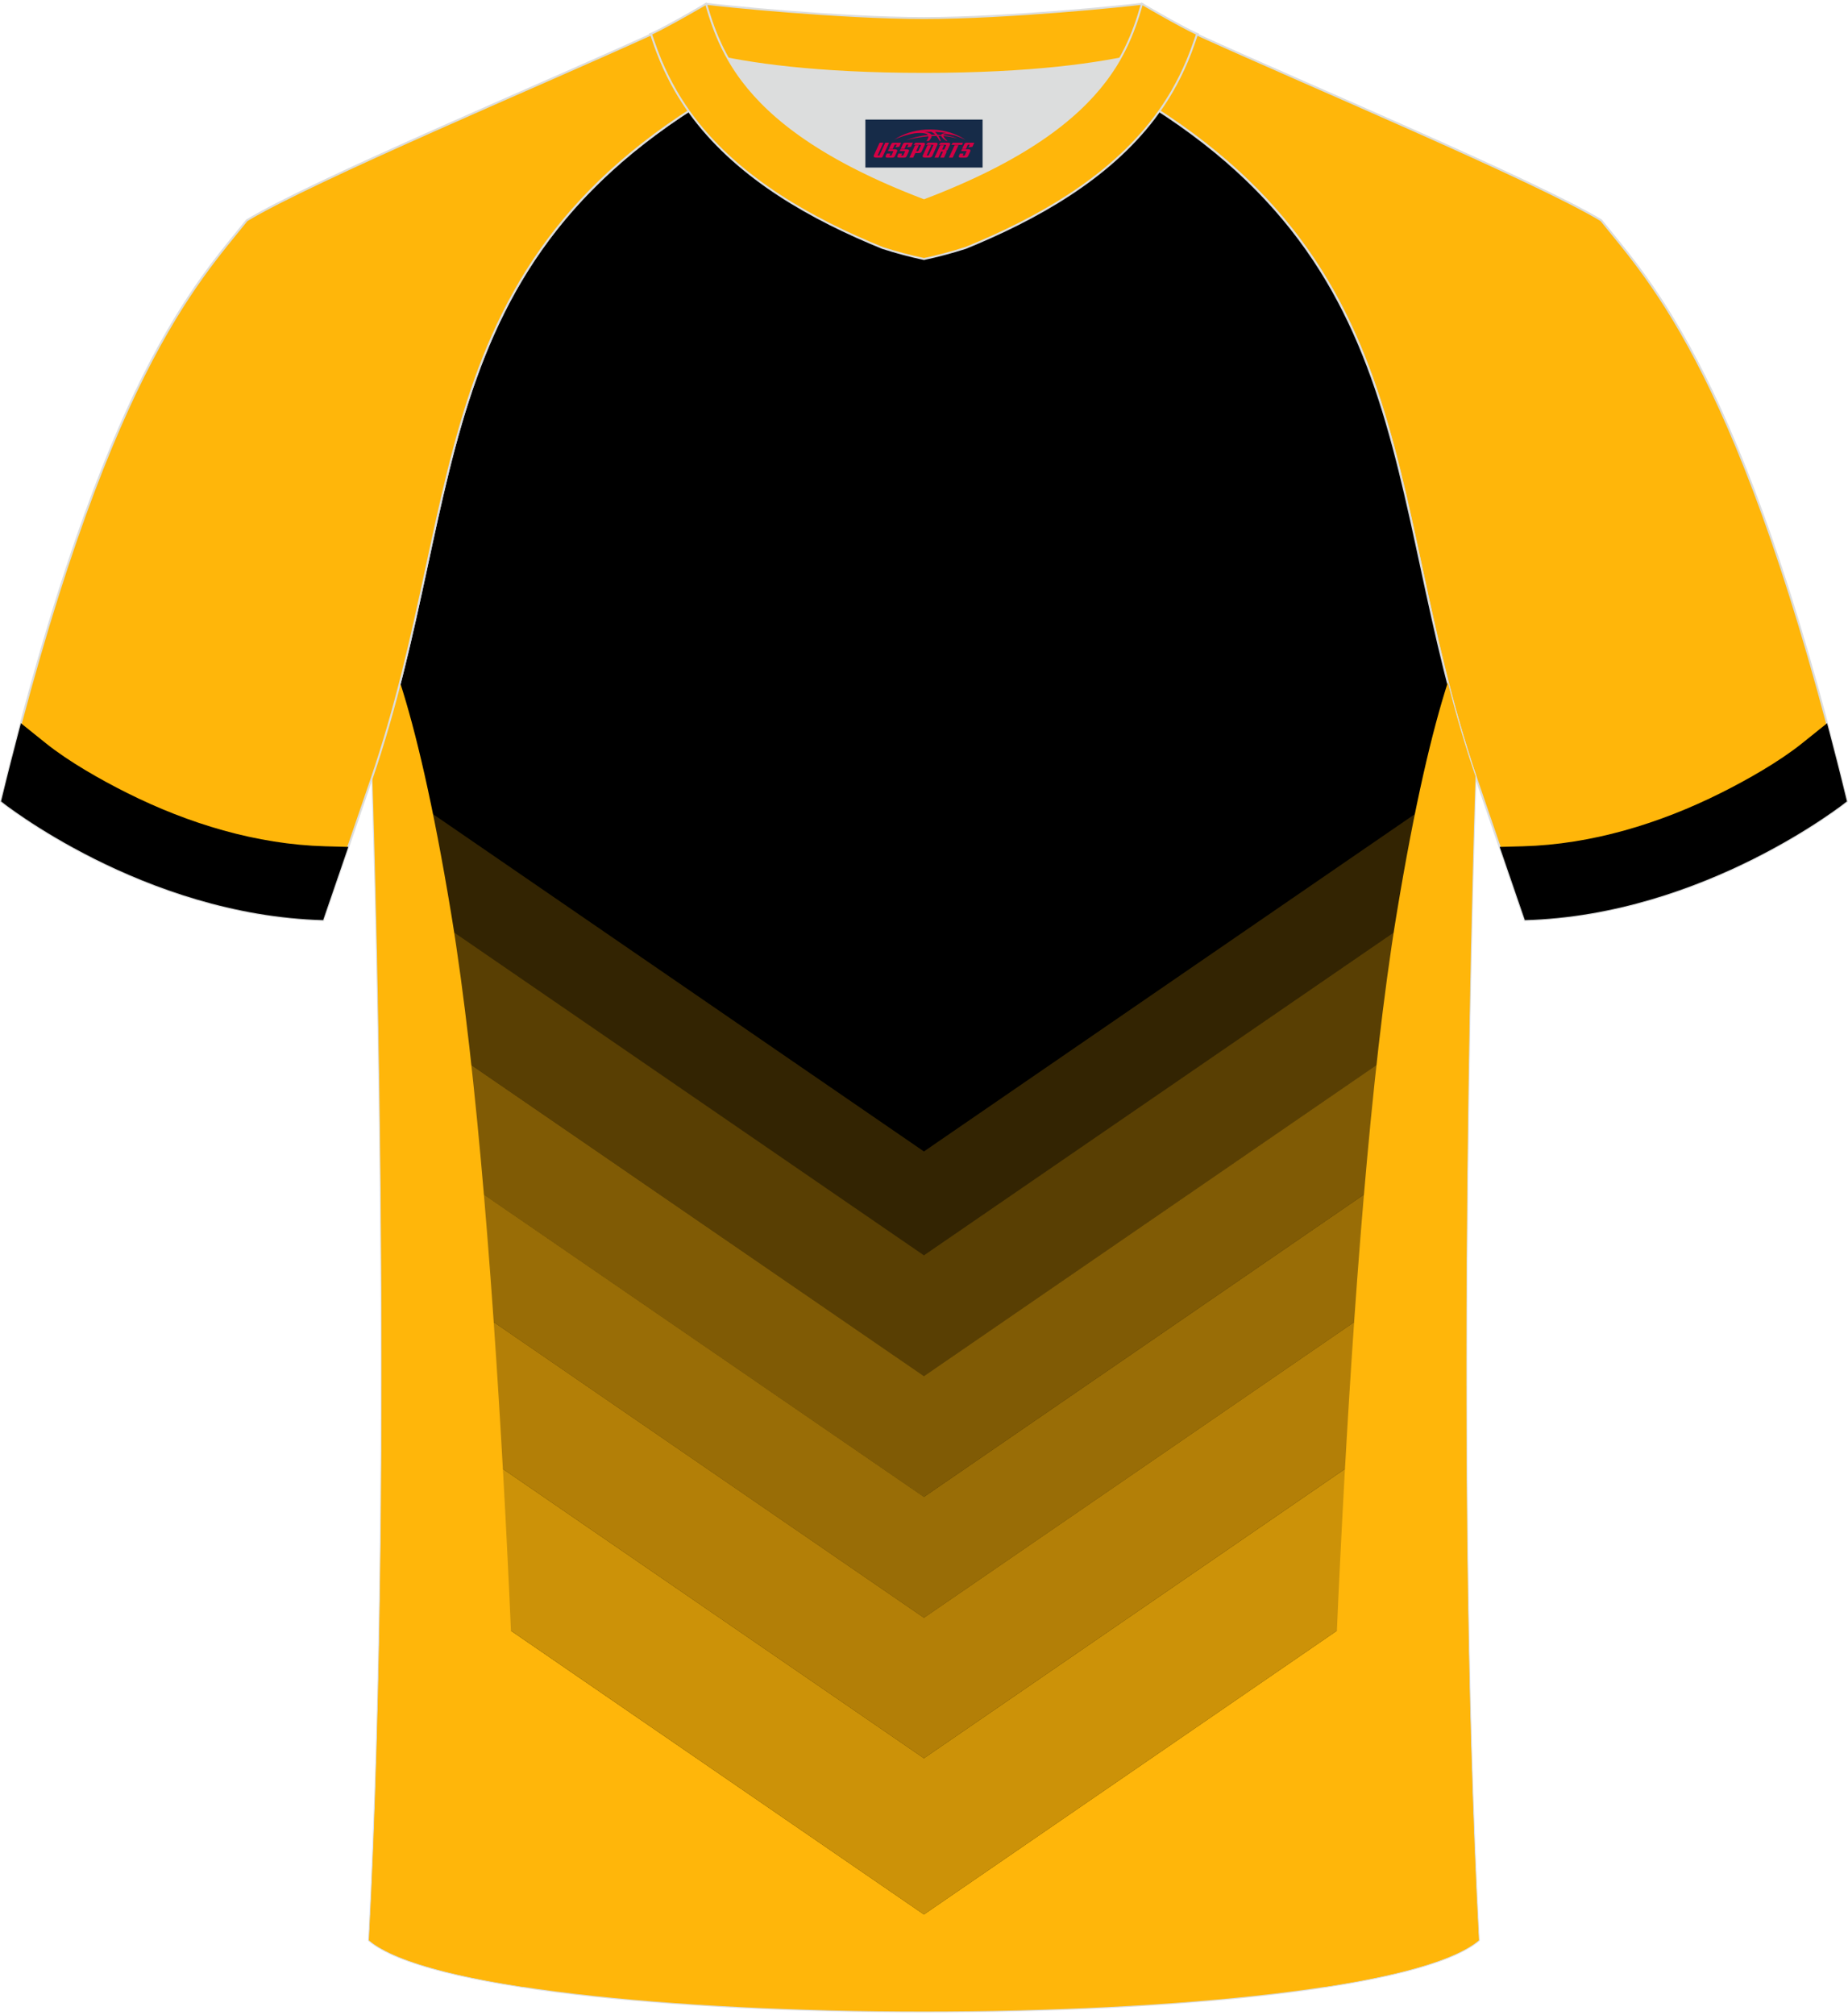
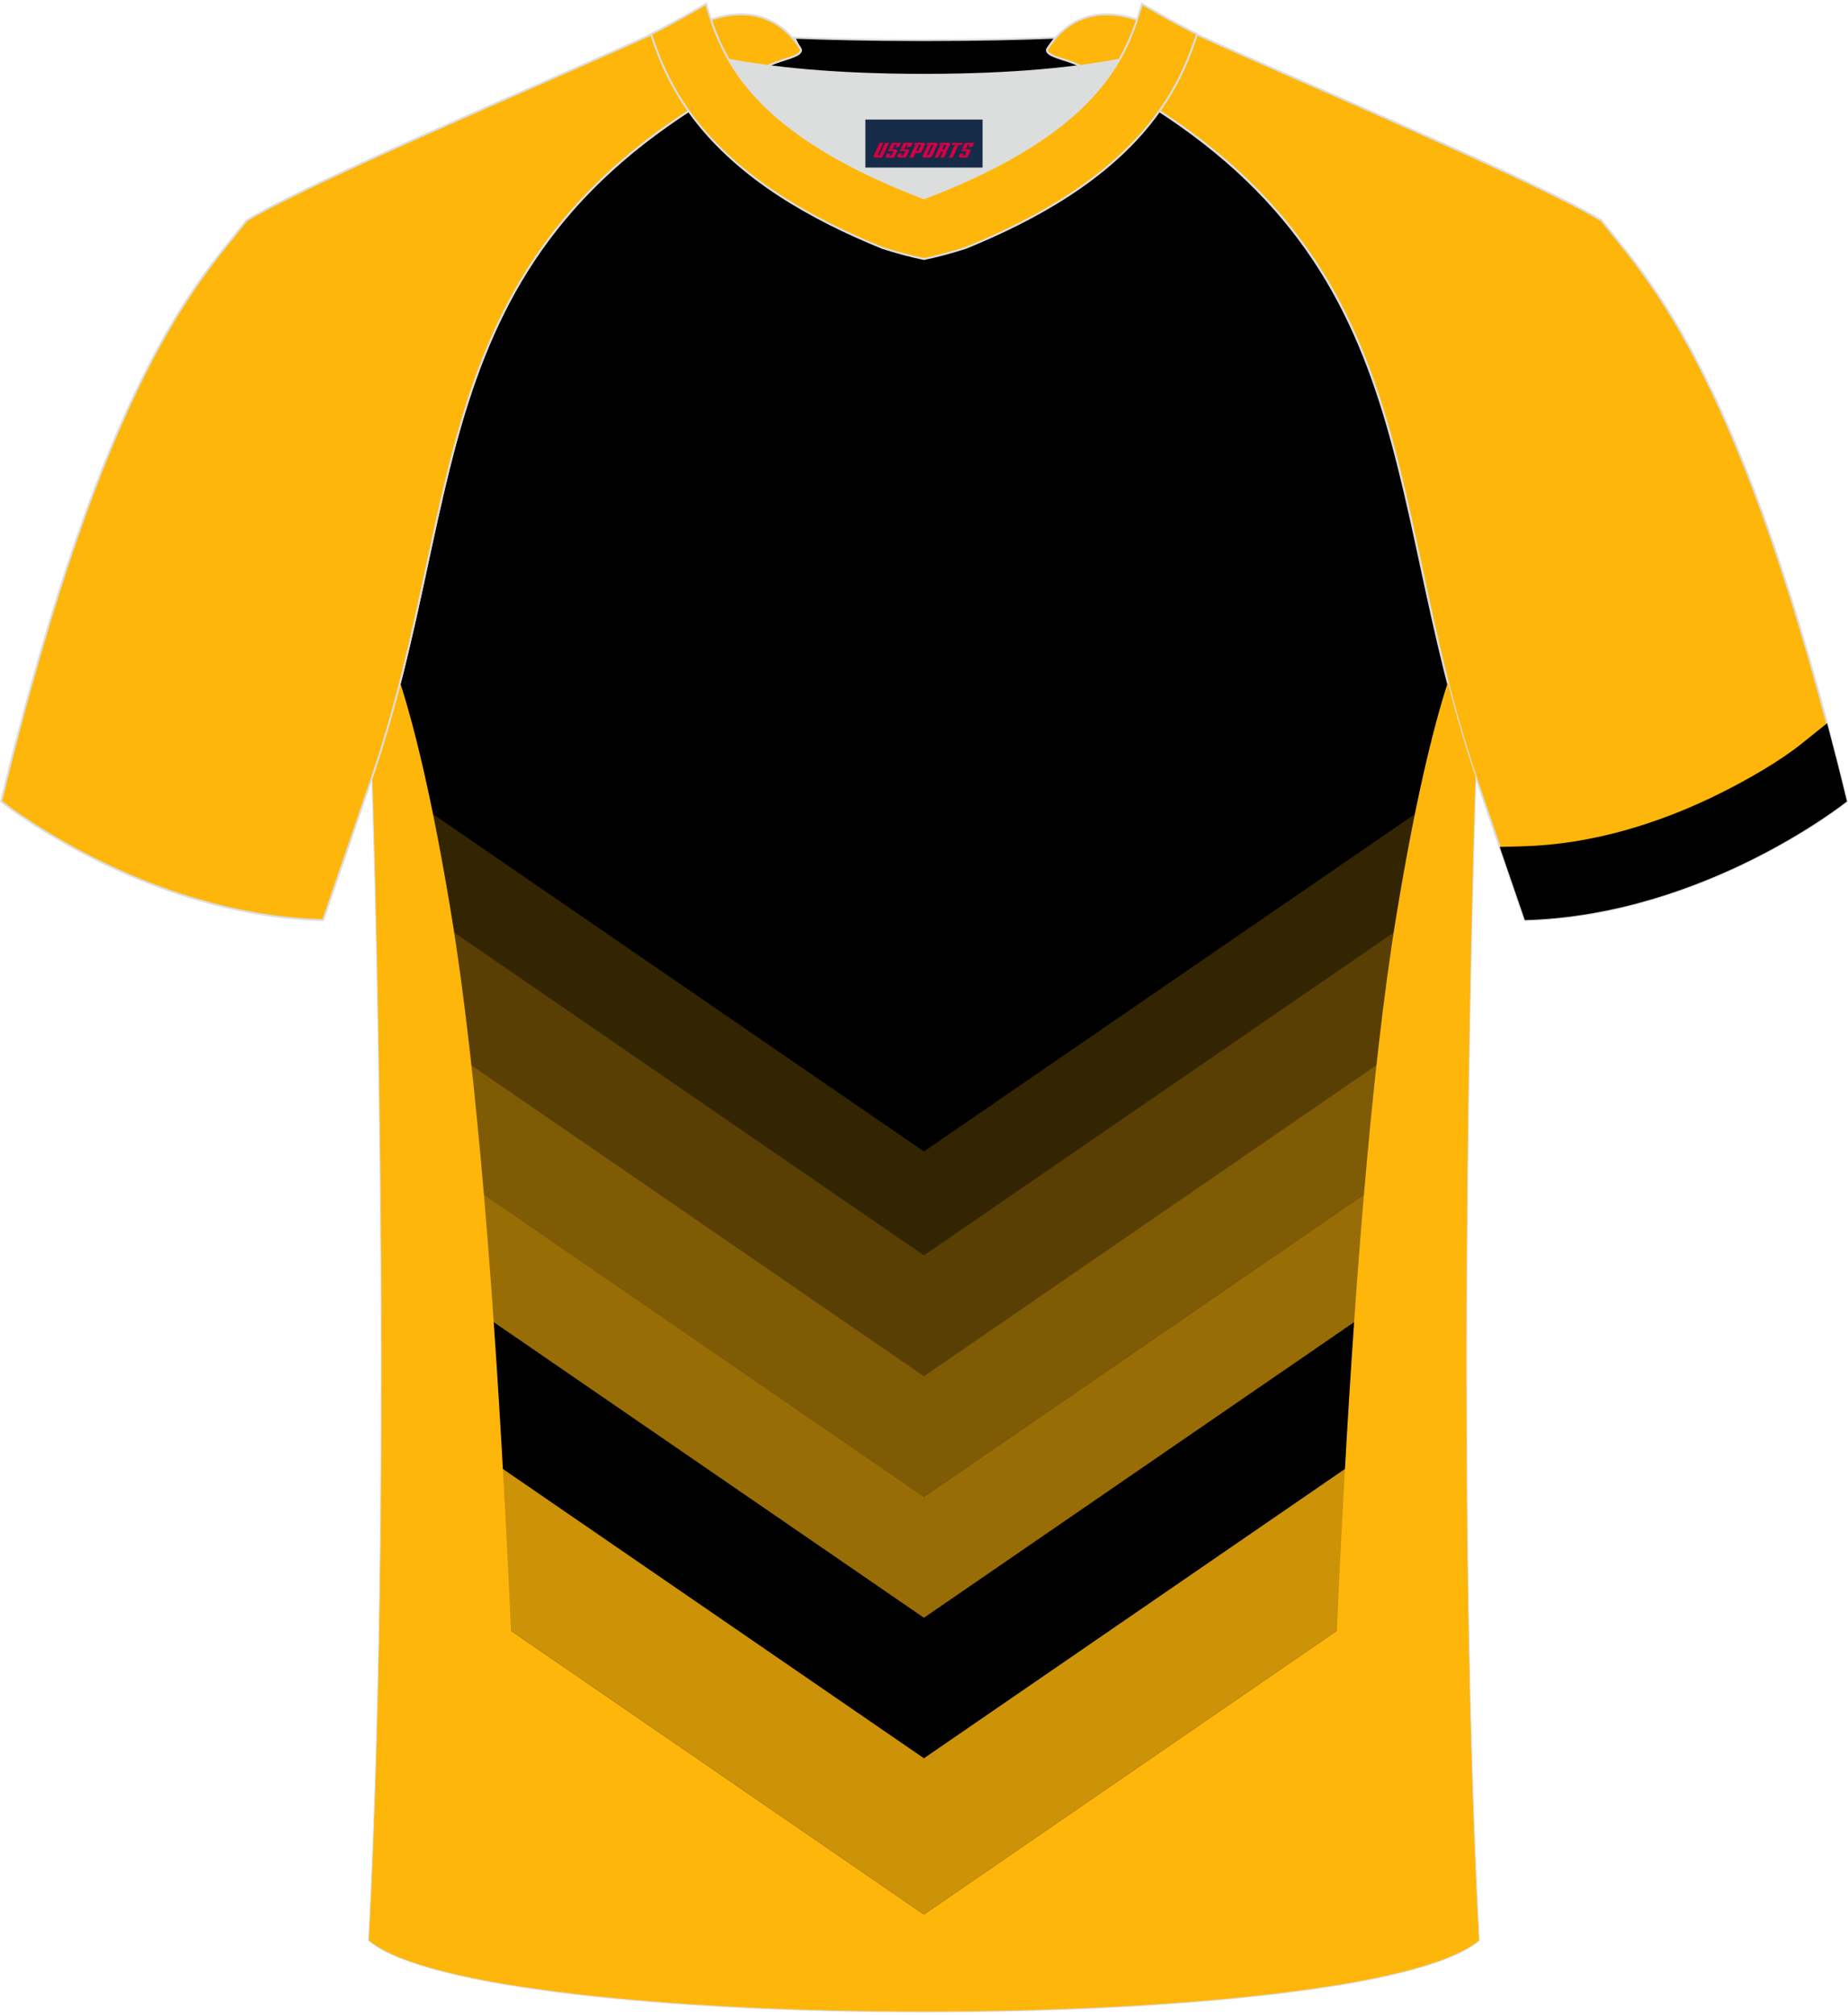
<svg xmlns="http://www.w3.org/2000/svg" version="1.1" id="图层_1" x="0px" y="0px" width="378px" height="412px" viewBox="0 0 378.37 411.43" enable-background="new 0 0 378.37 411.43" xml:space="preserve">
  <g>
    <path fill-rule="evenodd" clip-rule="evenodd" fill="#FFB60A" stroke="#DCDDDD" stroke-width="0.4" stroke-miterlimit="22.926" d="   M327.84,44.61c10.2,12.74,29.23,32.28,50.3,118.94c0,0-29.06,23.28-65.94,24.3c0,0-7.13-20.73-9.85-28.72   c-20.49-59.72-9.19-110.36-81.59-146.3c-2.59-1.28-7.26-1.87-6.23-3.45c5.36-8.23,13.13-7.47,17.75-6.01   c9.6,3.37,3.14-1.18,12.56,3.1C266.69,16.45,314.21,36.39,327.84,44.61z" />
    <g>
      <path fill-rule="evenodd" clip-rule="evenodd" d="M368.97,151.65c-4.72,3.78-11.26,7.48-16.62,10.16    c-12.53,6.27-26.49,10.54-40.56,10.92l-4.73,0.13c2.62,7.63,5.15,14.98,5.15,14.98c36.88-1.02,65.94-24.3,65.94-24.3    c-1.36-5.61-2.72-10.93-4.06-16L368.97,151.65z" />
    </g>
    <path fill-rule="evenodd" clip-rule="evenodd" stroke="#DCDDDD" stroke-width="0.4" stroke-miterlimit="22.926" d="   M75.56,396.65c5.36-100.93,0.7-237.52,0.7-237.52c0-0.25,0-0.49-0.01-0.73C96.4,99,85.5,48.63,157.59,12.83   c2.59-1.28,7.26-1.87,6.23-3.45c-0.42-0.64-0.8-1.36-1.17-2.15c6.75,0.26,14.96,0.49,26.36,0.49h0.31c11.58,0,19.94-0.23,26.83-0.5   c-0.57,0.64-1.11,1.36-1.64,2.16c-1.03,1.58,3.64,2.16,6.23,3.45c72.09,35.8,61.19,86.17,81.34,145.57c0,0.25-0.01,0.49-0.01,0.73   c0,0-4.66,136.58,0.7,237.52C279.74,416.08,98.62,416.08,75.56,396.65z" />
    <g>
      <g>
        <path opacity="0.2" fill-rule="evenodd" clip-rule="evenodd" fill="#FFB60A" enable-background="new    " d="M189.17,235.19     L76.46,157.77c-0.07,0.21-0.14,0.42-0.21,0.63c0.01,0.24,0.01,0.48,0.01,0.73c0,0,0.25,7.45,0.58,20.15l112.33,77.16     l112.33-77.16c0.32-12.7,0.58-20.15,0.58-20.15c0-0.24,0.01-0.48,0.01-0.73c-0.07-0.21-0.14-0.42-0.21-0.63L189.17,235.19z" />
        <path opacity="0.35" fill-rule="evenodd" clip-rule="evenodd" fill="#FFB60A" enable-background="new    " d="M189.17,256.44     L76.84,179.28c0.18,6.93,0.37,15.42,0.56,25.11l111.77,76.78l111.78-76.78c0.18-9.7,0.38-18.19,0.56-25.11L189.17,256.44z" />
        <path opacity="0.5" fill-rule="evenodd" clip-rule="evenodd" fill="#FFB60A" enable-background="new    " d="M189.17,281.17     L77.39,204.39c0.15,7.64,0.28,16.04,0.4,25.01l111.37,76.5l111.37-76.5c0.12-8.97,0.26-17.37,0.4-25.01L189.17,281.17z" />
        <path opacity="0.6" fill-rule="evenodd" clip-rule="evenodd" fill="#FFB60A" enable-background="new    " d="M189.17,305.9     L77.8,229.4c0.1,7.9,0.19,16.23,0.25,24.9l111.12,76.33l111.12-76.33c0.06-8.67,0.15-17.01,0.25-24.9L189.17,305.9z" />
-         <path opacity="0.7" fill-rule="evenodd" clip-rule="evenodd" fill="#FFB60A" enable-background="new    " d="M189.17,330.63     L78.05,254.3c0.07,9.28,0.1,18.93,0.09,28.82l111.03,76.27l111.03-76.27c-0.01-9.88,0.03-19.54,0.09-28.82L189.17,330.63z" />
        <path opacity="0.8" fill-rule="evenodd" clip-rule="evenodd" fill="#FFB60A" enable-background="new    " d="M189.17,359.39     L78.14,283.12c-0.01,10.42-0.07,21.09-0.18,31.85l111.21,76.39l111.21-76.39c-0.12-10.76-0.18-21.43-0.18-31.85L189.17,359.39z" />
        <path fill-rule="evenodd" clip-rule="evenodd" fill="#FFB60A" d="M189.17,391.36l111.21-76.39c0.3,27.64,1.02,55.83,2.39,81.68     c-23.03,19.43-204.15,19.43-227.21,0c1.37-25.85,2.09-54.04,2.39-81.68L189.17,391.36z" />
      </g>
      <path fill-rule="evenodd" clip-rule="evenodd" fill="#FFB60A" d="M81.91,139.2c3.15,9.77,6.74,24.71,10.5,47.53    c10.68,64.8,14.08,192.51,14.69,219.44c-15.36-2.35-26.8-5.52-31.54-9.52c5.36-100.93,0.7-237.52,0.7-237.52    c0-0.25,0-0.49-0.01-0.73C78.46,151.89,80.3,145.49,81.91,139.2z" />
      <path fill-rule="evenodd" clip-rule="evenodd" fill="#FFB60A" d="M296.43,139.2c-3.15,9.77-6.74,24.71-10.5,47.53    c-10.68,64.8-14.08,192.52-14.69,219.44c15.37-2.35,26.8-5.53,31.54-9.52c-5.36-100.94-0.7-237.52-0.7-237.52    c0-0.24,0.01-0.48,0.01-0.73C299.88,151.89,298.04,145.49,296.43,139.2z" />
    </g>
    <path fill-rule="evenodd" clip-rule="evenodd" fill="#FFB60A" stroke="#DCDDDD" stroke-width="0.4" stroke-miterlimit="22.926" d="   M50.53,44.61C40.33,57.35,21.29,76.89,0.22,163.55c0,0,29.06,23.28,65.94,24.3c0,0,7.13-20.73,9.85-28.72   c20.49-59.72,9.2-110.36,81.59-146.3c2.59-1.28,7.26-1.87,6.23-3.45c-5.36-8.23-13.13-7.47-17.75-6.01   c-9.6,3.37-3.14-1.18-12.56,3.1C111.67,16.45,64.15,36.39,50.53,44.61z" />
    <g>
-       <path fill-rule="evenodd" clip-rule="evenodd" d="M9.4,151.65c4.72,3.78,11.26,7.48,16.62,10.16    c12.53,6.27,26.49,10.54,40.56,10.92l4.73,0.13c-2.62,7.63-5.15,14.98-5.15,14.98c-36.88-1.02-65.94-24.3-65.94-24.3    c1.36-5.61,2.72-10.93,4.06-16L9.4,151.65z" />
-     </g>
+       </g>
    <path fill-rule="evenodd" clip-rule="evenodd" fill="#DCDDDD" d="M149.06,11.5l0.21,0.37c0.8,1.37,1.71,2.75,2.77,4.16   c5.96,7.87,16.62,16.25,37.14,24.05c20.52-7.8,31.18-16.17,37.14-24.05c1.06-1.4,1.98-2.79,2.77-4.16l0.21-0.37   c-8.65,1.68-21.51,3.13-40.13,3.13C170.56,14.63,157.7,13.18,149.06,11.5z" />
-     <path fill-rule="evenodd" clip-rule="evenodd" fill="#FFB60A" stroke="#DCDDDD" stroke-width="0.4" stroke-miterlimit="22.926" d="   M189.18,3.21c-17.27,0-41.75-2.53-44.63-2.92c0,0-5.53,4.46-11.28,6.18c0,0,11.77,8.16,55.91,8.16s55.91-8.16,55.91-8.16   c-5.75-1.72-11.28-6.18-11.28-6.18C230.93,0.68,206.45,3.21,189.18,3.21z" />
    <path fill-rule="evenodd" clip-rule="evenodd" fill="#FFB60A" stroke="#DCDDDD" stroke-width="0.4" stroke-miterlimit="22.926" d="   M189.18,52.53c2.82-0.6,5.68-1.36,8.52-2.27c14.44-5.88,29.2-14.14,38.65-26.62c0.4-0.53,0.79-1.06,1.17-1.6   c0.87-1.24,1.69-2.52,2.45-3.83c1.16-2,2.19-4.08,3.09-6.21c0.56-1.33,1.07-2.67,1.53-4.04c0.1-0.29,0.2-0.58,0.29-0.86   c0.02-0.07,0.04-0.14,0.07-0.2c0.03-0.09,0.06-0.18,0.09-0.27c0-0.01,0.01-0.02,0.01-0.03c0.01-0.04,0.03-0.08,0.04-0.12   c-4.43-2.13-11.28-6.18-11.28-6.18c-0.23,0.8-0.48,1.62-0.74,2.46c-0.45,1.41-0.97,2.86-1.6,4.35c-0.65,1.55-1.43,3.15-2.37,4.77   c-0.79,1.37-1.71,2.75-2.77,4.16c-5.96,7.87-16.62,16.25-37.14,24.05c-20.52-7.8-31.18-16.17-37.14-24.05   c-1.06-1.4-1.98-2.79-2.77-4.16c-0.94-1.63-1.72-3.22-2.37-4.77c-0.63-1.49-1.15-2.94-1.6-4.35c-0.27-0.84-0.51-1.66-0.74-2.46   c0,0-6.86,4.05-11.28,6.18c0.01,0.04,0.03,0.08,0.04,0.12c0,0.01,0.01,0.02,0.01,0.03c0.03,0.09,0.06,0.18,0.09,0.27   c0.02,0.07,0.04,0.14,0.07,0.2c0.1,0.29,0.19,0.58,0.29,0.86c0.47,1.36,0.97,2.71,1.53,4.04c0.9,2.13,1.93,4.21,3.09,6.21   c0.76,1.31,1.58,2.59,2.45,3.83c0.38,0.54,0.77,1.08,1.17,1.6c9.46,12.48,24.21,20.75,38.65,26.62   C183.51,51.17,186.36,51.93,189.18,52.53z" />
  </g>
  <g id="tag_logo">
    <rect y="23.99" fill="#162B48" width="24" height="9.818" x="177.18" />
    <g>
-       <path fill="#D30044" d="M193.14,27.18l0.005-0.011c0.131-0.311,1.085-0.262,2.351,0.071c0.715,0.24,1.44,0.54,2.193,0.9    c-0.218-0.147-0.447-0.289-0.682-0.42l0.011,0.005l-0.011-0.005c-1.478-0.845-3.218-1.418-5.1-1.62    c-1.282-0.115-1.658-0.082-2.411-0.055c-2.449,0.142-4.68,0.905-6.458,2.095c1.26-0.638,2.722-1.075,4.195-1.336    c1.467-0.18,2.476-0.033,2.771,0.344c-1.691,0.175-3.469,0.633-4.555,1.075c1.156-0.338,2.967-0.665,4.647-0.813    c0.016,0.251-0.115,0.567-0.415,0.96h0.475c0.376-0.382,0.584-0.725,0.595-1.004c0.333-0.022,0.66-0.033,0.971-0.033    C191.97,27.62,192.18,27.97,192.38,28.36h0.262c-0.125-0.344-0.295-0.687-0.518-1.036c0.207,0,0.393,0.005,0.567,0.011    c0.104,0.267,0.496,0.66,1.058,1.025h0.245c-0.442-0.365-0.753-0.753-0.835-1.004c1.047,0.065,1.696,0.224,2.885,0.513    C194.96,27.44,194.22,27.27,193.14,27.18z M190.7,27.09c-0.164-0.295-0.655-0.485-1.402-0.551    c0.464-0.033,0.922-0.055,1.364-0.055c0.311,0.147,0.589,0.344,0.84,0.589C191.24,27.07,190.97,27.08,190.7,27.09z M192.68,27.14c-0.224-0.016-0.458-0.027-0.715-0.044c-0.147-0.202-0.311-0.398-0.502-0.6c0.082,0,0.164,0.005,0.24,0.011    c0.72,0.033,1.429,0.125,2.138,0.273C193.17,26.74,192.79,26.9,192.68,27.14z" />
-       <path fill="#D30044" d="M180.1,28.72L178.93,31.27C178.75,31.64,179.02,31.78,179.5,31.78l0.873,0.005    c0.115,0,0.251-0.049,0.327-0.175l1.342-2.891H181.26L180.04,31.35H179.87c-0.147,0-0.185-0.033-0.147-0.125l1.156-2.504H180.1L180.1,28.72z M181.96,30.07h1.271c0.36,0,0.584,0.125,0.442,0.425L183.2,31.53C183.1,31.75,182.83,31.78,182.6,31.78H181.68c-0.267,0-0.442-0.136-0.349-0.333l0.235-0.513h0.742L182.13,31.31C182.11,31.36,182.15,31.37,182.21,31.37h0.18    c0.082,0,0.125-0.016,0.147-0.071l0.376-0.813c0.011-0.022,0.011-0.044-0.055-0.044H181.79L181.96,30.07L181.96,30.07z M182.78,30h-0.78l0.475-1.025c0.098-0.218,0.338-0.256,0.578-0.256H184.5L184.11,29.56L183.33,29.68l0.262-0.562H183.3c-0.082,0-0.12,0.016-0.147,0.071L182.78,30L182.78,30z M184.37,30.07L184.2,30.44h1.069c0.06,0,0.06,0.016,0.049,0.044    L184.94,31.3C184.92,31.35,184.88,31.37,184.8,31.37H184.62c-0.055,0-0.104-0.011-0.082-0.06l0.175-0.376H183.97L183.74,31.45C183.64,31.64,183.82,31.78,184.09,31.78h0.916c0.24,0,0.502-0.033,0.605-0.251l0.475-1.031c0.142-0.3-0.082-0.425-0.442-0.425H184.37L184.37,30.07z M185.18,30l0.371-0.818c0.022-0.055,0.06-0.071,0.147-0.071h0.295L185.73,29.67l0.791-0.115l0.387-0.845H185.46c-0.24,0-0.48,0.038-0.578,0.256L184.41,30L185.18,30L185.18,30z M187.58,30.46h0.278c0.087,0,0.153-0.022,0.202-0.115    l0.496-1.075c0.033-0.076-0.011-0.12-0.125-0.12H187.03l0.431-0.431h1.522c0.355,0,0.485,0.153,0.393,0.355l-0.676,1.445    c-0.06,0.125-0.175,0.333-0.644,0.327l-0.649-0.005L186.97,31.78H186.19l1.178-2.558h0.785L187.58,30.46L187.58,30.46z     M190.17,31.27c-0.022,0.049-0.06,0.076-0.142,0.076h-0.191c-0.082,0-0.109-0.027-0.082-0.076l0.944-2.051h-0.785l-0.987,2.138    c-0.125,0.273,0.115,0.415,0.453,0.415h0.72c0.327,0,0.649-0.071,0.769-0.322l1.085-2.384c0.093-0.202-0.06-0.355-0.415-0.355    h-1.533l-0.431,0.431h1.38c0.115,0,0.164,0.033,0.131,0.104L190.17,31.27L190.17,31.27z M192.89,30.14h0.278    c0.087,0,0.158-0.022,0.202-0.115l0.344-0.753c0.033-0.076-0.011-0.12-0.125-0.12h-1.402l0.425-0.431h1.527    c0.355,0,0.485,0.153,0.393,0.355l-0.529,1.124c-0.044,0.093-0.147,0.18-0.393,0.18c0.224,0.011,0.256,0.158,0.175,0.327    l-0.496,1.075h-0.785l0.54-1.167c0.022-0.055-0.005-0.087-0.104-0.087h-0.235L192.12,31.78h-0.785l1.178-2.558h0.785L192.89,30.14L192.89,30.14z M195.46,29.23L194.28,31.78h0.785l1.184-2.558H195.46L195.46,29.23z M196.97,29.16l0.202-0.431h-2.1l-0.295,0.431    H196.97L196.97,29.16z M196.95,30.07h1.271c0.36,0,0.584,0.125,0.442,0.425l-0.475,1.031c-0.104,0.218-0.371,0.251-0.605,0.251    h-0.916c-0.267,0-0.442-0.136-0.349-0.333l0.235-0.513h0.742L197.12,31.31c-0.022,0.049,0.022,0.06,0.082,0.06h0.18    c0.082,0,0.125-0.016,0.147-0.071l0.376-0.813c0.011-0.022,0.011-0.044-0.049-0.044h-1.069L196.95,30.07L196.95,30.07z     M197.76,30H196.98l0.475-1.025c0.098-0.218,0.338-0.256,0.578-0.256h1.451l-0.387,0.845l-0.791,0.115l0.262-0.562h-0.295    c-0.082,0-0.12,0.016-0.147,0.071L197.76,30z" />
+       <path fill="#D30044" d="M180.1,28.72L178.93,31.27C178.75,31.64,179.02,31.78,179.5,31.78l0.873,0.005    c0.115,0,0.251-0.049,0.327-0.175l1.342-2.891H181.26L180.04,31.35H179.87c-0.147,0-0.185-0.033-0.147-0.125l1.156-2.504H180.1L180.1,28.72z M181.96,30.07h1.271c0.36,0,0.584,0.125,0.442,0.425L183.2,31.53C183.1,31.75,182.83,31.78,182.6,31.78H181.68c-0.267,0-0.442-0.136-0.349-0.333l0.235-0.513h0.742L182.13,31.31C182.11,31.36,182.15,31.37,182.21,31.37h0.18    c0.082,0,0.125-0.016,0.147-0.071l0.376-0.813c0.011-0.022,0.011-0.044-0.055-0.044H181.79L181.96,30.07L181.96,30.07z M182.78,30h-0.78l0.475-1.025c0.098-0.218,0.338-0.256,0.578-0.256H184.5L184.11,29.56L183.33,29.68l0.262-0.562H183.3c-0.082,0-0.12,0.016-0.147,0.071L182.78,30L182.78,30z M184.37,30.07L184.2,30.44h1.069c0.06,0,0.06,0.016,0.049,0.044    L184.94,31.3C184.92,31.35,184.88,31.37,184.8,31.37H184.62c-0.055,0-0.104-0.011-0.082-0.06l0.175-0.376H183.97L183.74,31.45C183.64,31.64,183.82,31.78,184.09,31.78h0.916c0.24,0,0.502-0.033,0.605-0.251l0.475-1.031c0.142-0.3-0.082-0.425-0.442-0.425H184.37L184.37,30.07z M185.18,30l0.371-0.818c0.022-0.055,0.06-0.071,0.147-0.071L185.73,29.67l0.791-0.115l0.387-0.845H185.46c-0.24,0-0.48,0.038-0.578,0.256L184.41,30L185.18,30L185.18,30z M187.58,30.46h0.278c0.087,0,0.153-0.022,0.202-0.115    l0.496-1.075c0.033-0.076-0.011-0.12-0.125-0.12H187.03l0.431-0.431h1.522c0.355,0,0.485,0.153,0.393,0.355l-0.676,1.445    c-0.06,0.125-0.175,0.333-0.644,0.327l-0.649-0.005L186.97,31.78H186.19l1.178-2.558h0.785L187.58,30.46L187.58,30.46z     M190.17,31.27c-0.022,0.049-0.06,0.076-0.142,0.076h-0.191c-0.082,0-0.109-0.027-0.082-0.076l0.944-2.051h-0.785l-0.987,2.138    c-0.125,0.273,0.115,0.415,0.453,0.415h0.72c0.327,0,0.649-0.071,0.769-0.322l1.085-2.384c0.093-0.202-0.06-0.355-0.415-0.355    h-1.533l-0.431,0.431h1.38c0.115,0,0.164,0.033,0.131,0.104L190.17,31.27L190.17,31.27z M192.89,30.14h0.278    c0.087,0,0.158-0.022,0.202-0.115l0.344-0.753c0.033-0.076-0.011-0.12-0.125-0.12h-1.402l0.425-0.431h1.527    c0.355,0,0.485,0.153,0.393,0.355l-0.529,1.124c-0.044,0.093-0.147,0.18-0.393,0.18c0.224,0.011,0.256,0.158,0.175,0.327    l-0.496,1.075h-0.785l0.54-1.167c0.022-0.055-0.005-0.087-0.104-0.087h-0.235L192.12,31.78h-0.785l1.178-2.558h0.785L192.89,30.14L192.89,30.14z M195.46,29.23L194.28,31.78h0.785l1.184-2.558H195.46L195.46,29.23z M196.97,29.16l0.202-0.431h-2.1l-0.295,0.431    H196.97L196.97,29.16z M196.95,30.07h1.271c0.36,0,0.584,0.125,0.442,0.425l-0.475,1.031c-0.104,0.218-0.371,0.251-0.605,0.251    h-0.916c-0.267,0-0.442-0.136-0.349-0.333l0.235-0.513h0.742L197.12,31.31c-0.022,0.049,0.022,0.06,0.082,0.06h0.18    c0.082,0,0.125-0.016,0.147-0.071l0.376-0.813c0.011-0.022,0.011-0.044-0.049-0.044h-1.069L196.95,30.07L196.95,30.07z     M197.76,30H196.98l0.475-1.025c0.098-0.218,0.338-0.256,0.578-0.256h1.451l-0.387,0.845l-0.791,0.115l0.262-0.562h-0.295    c-0.082,0-0.12,0.016-0.147,0.071L197.76,30z" />
    </g>
  </g>
</svg>